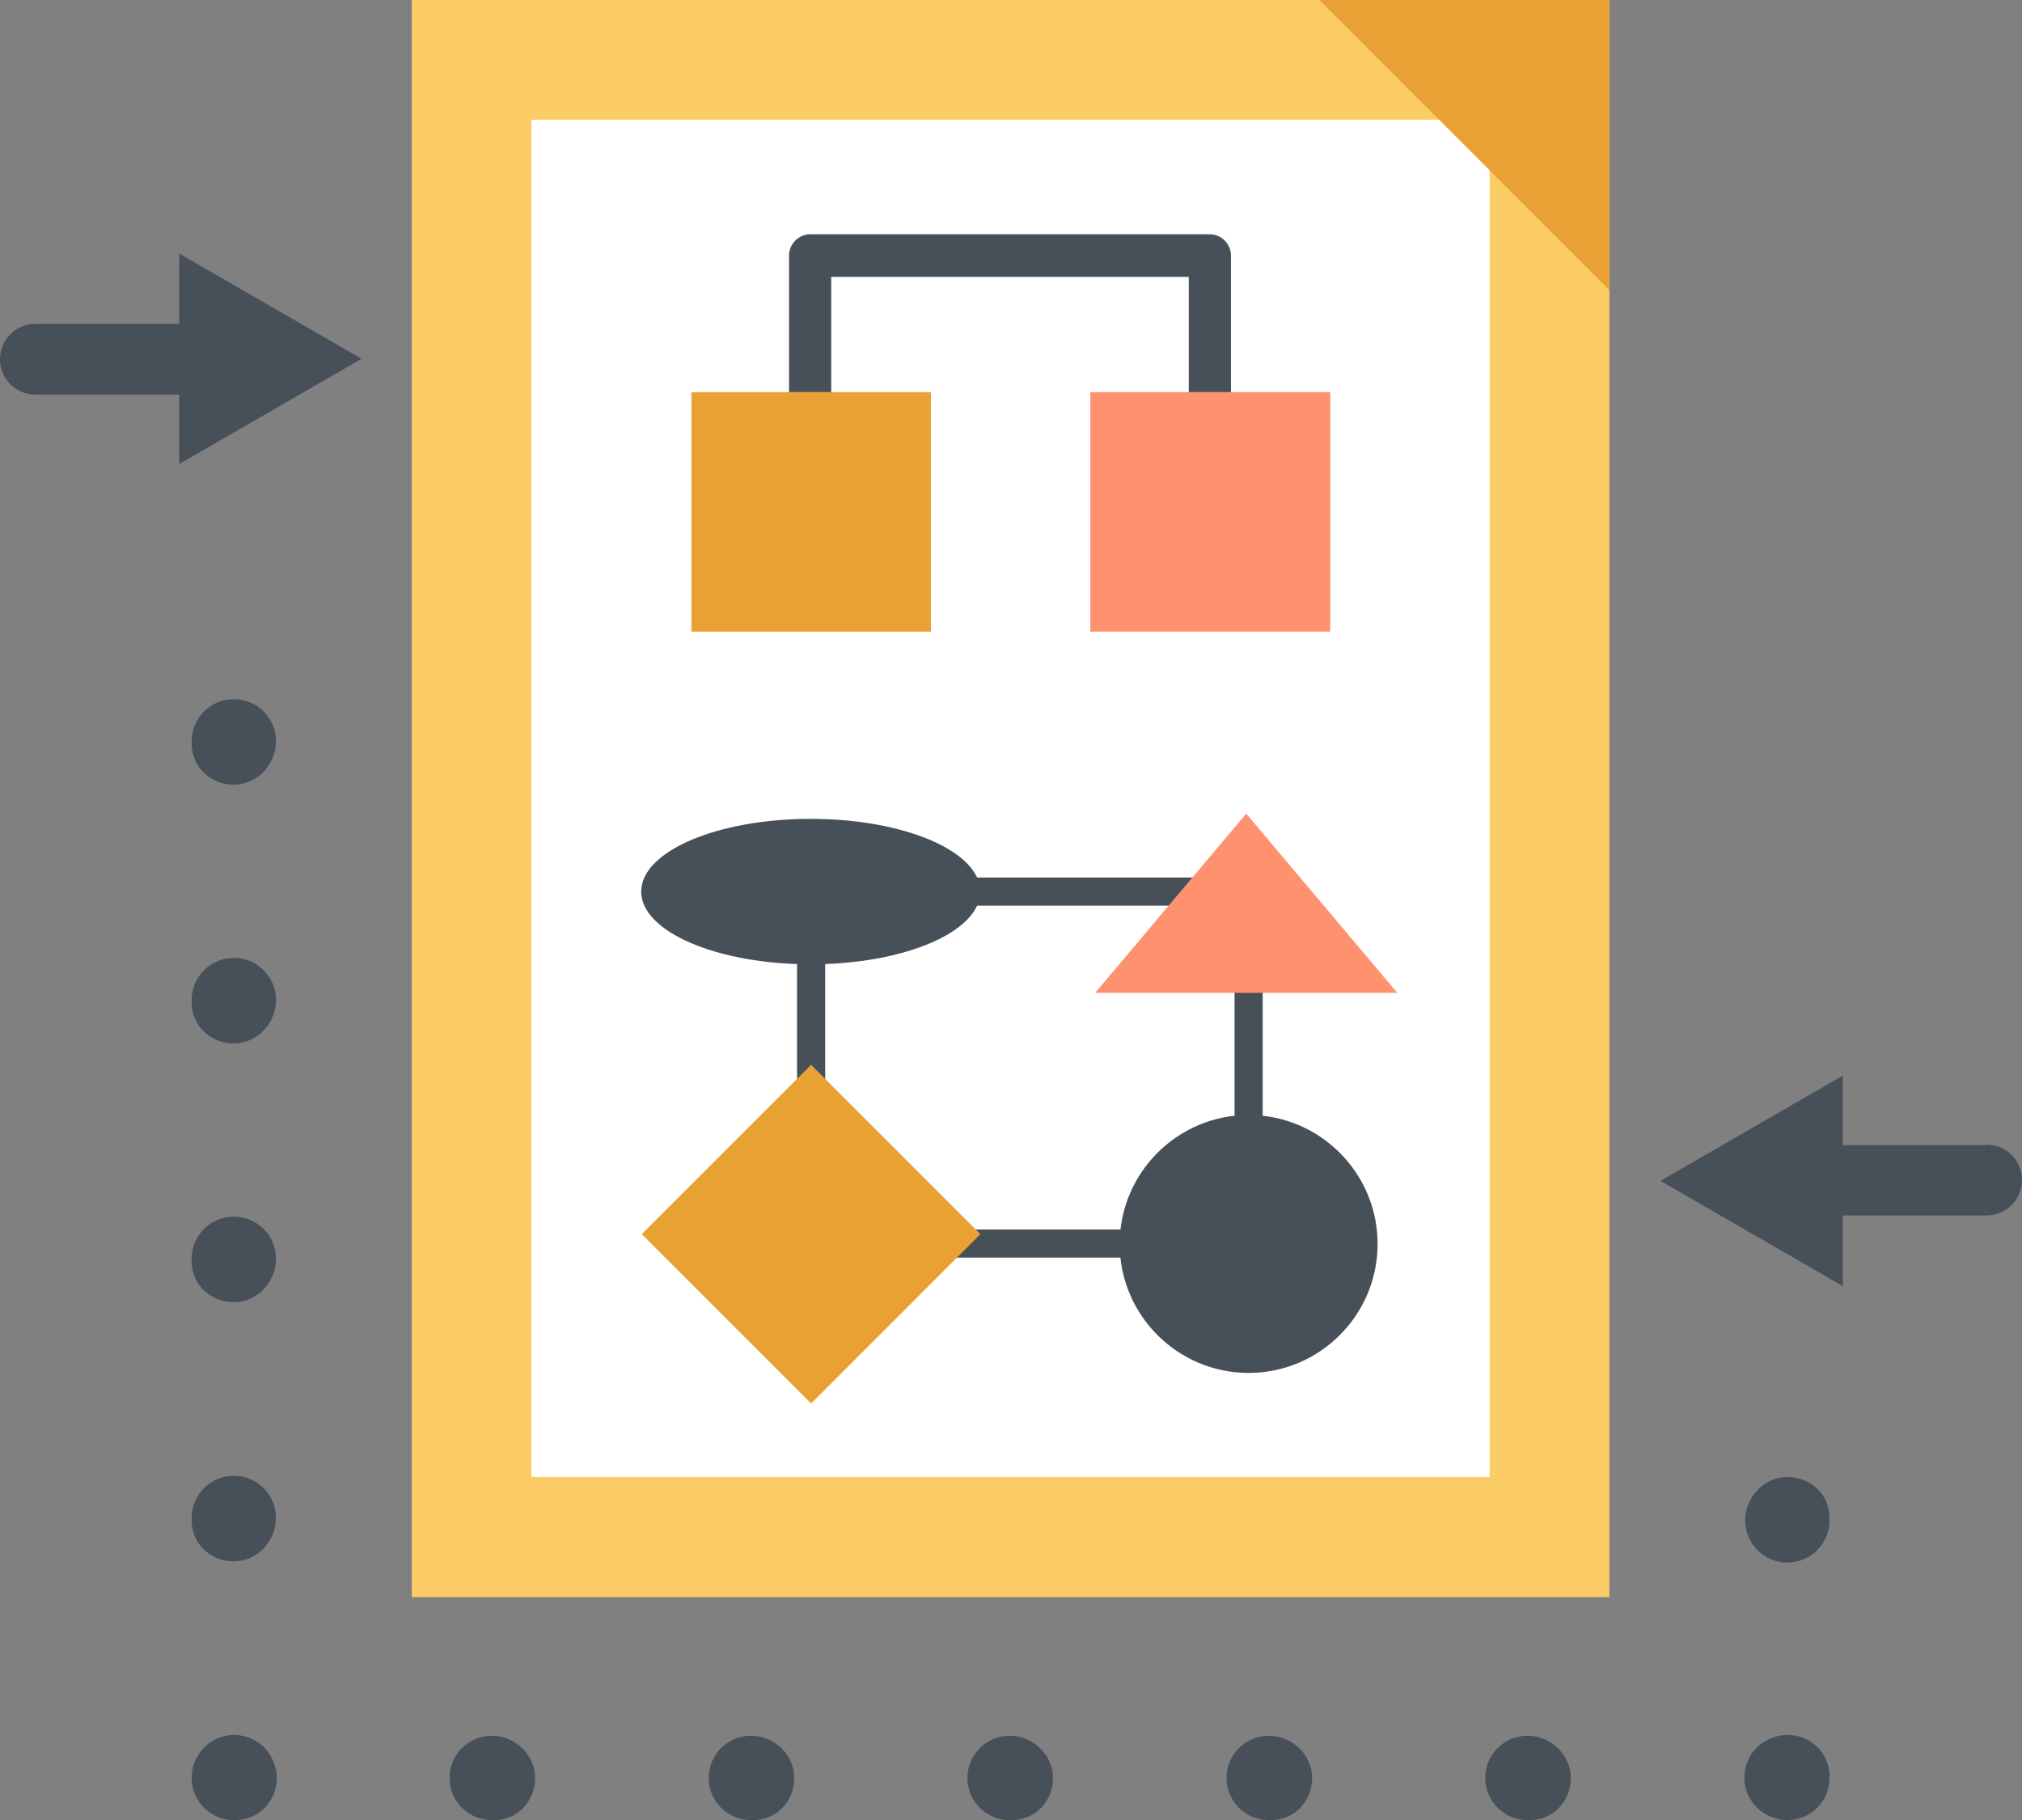
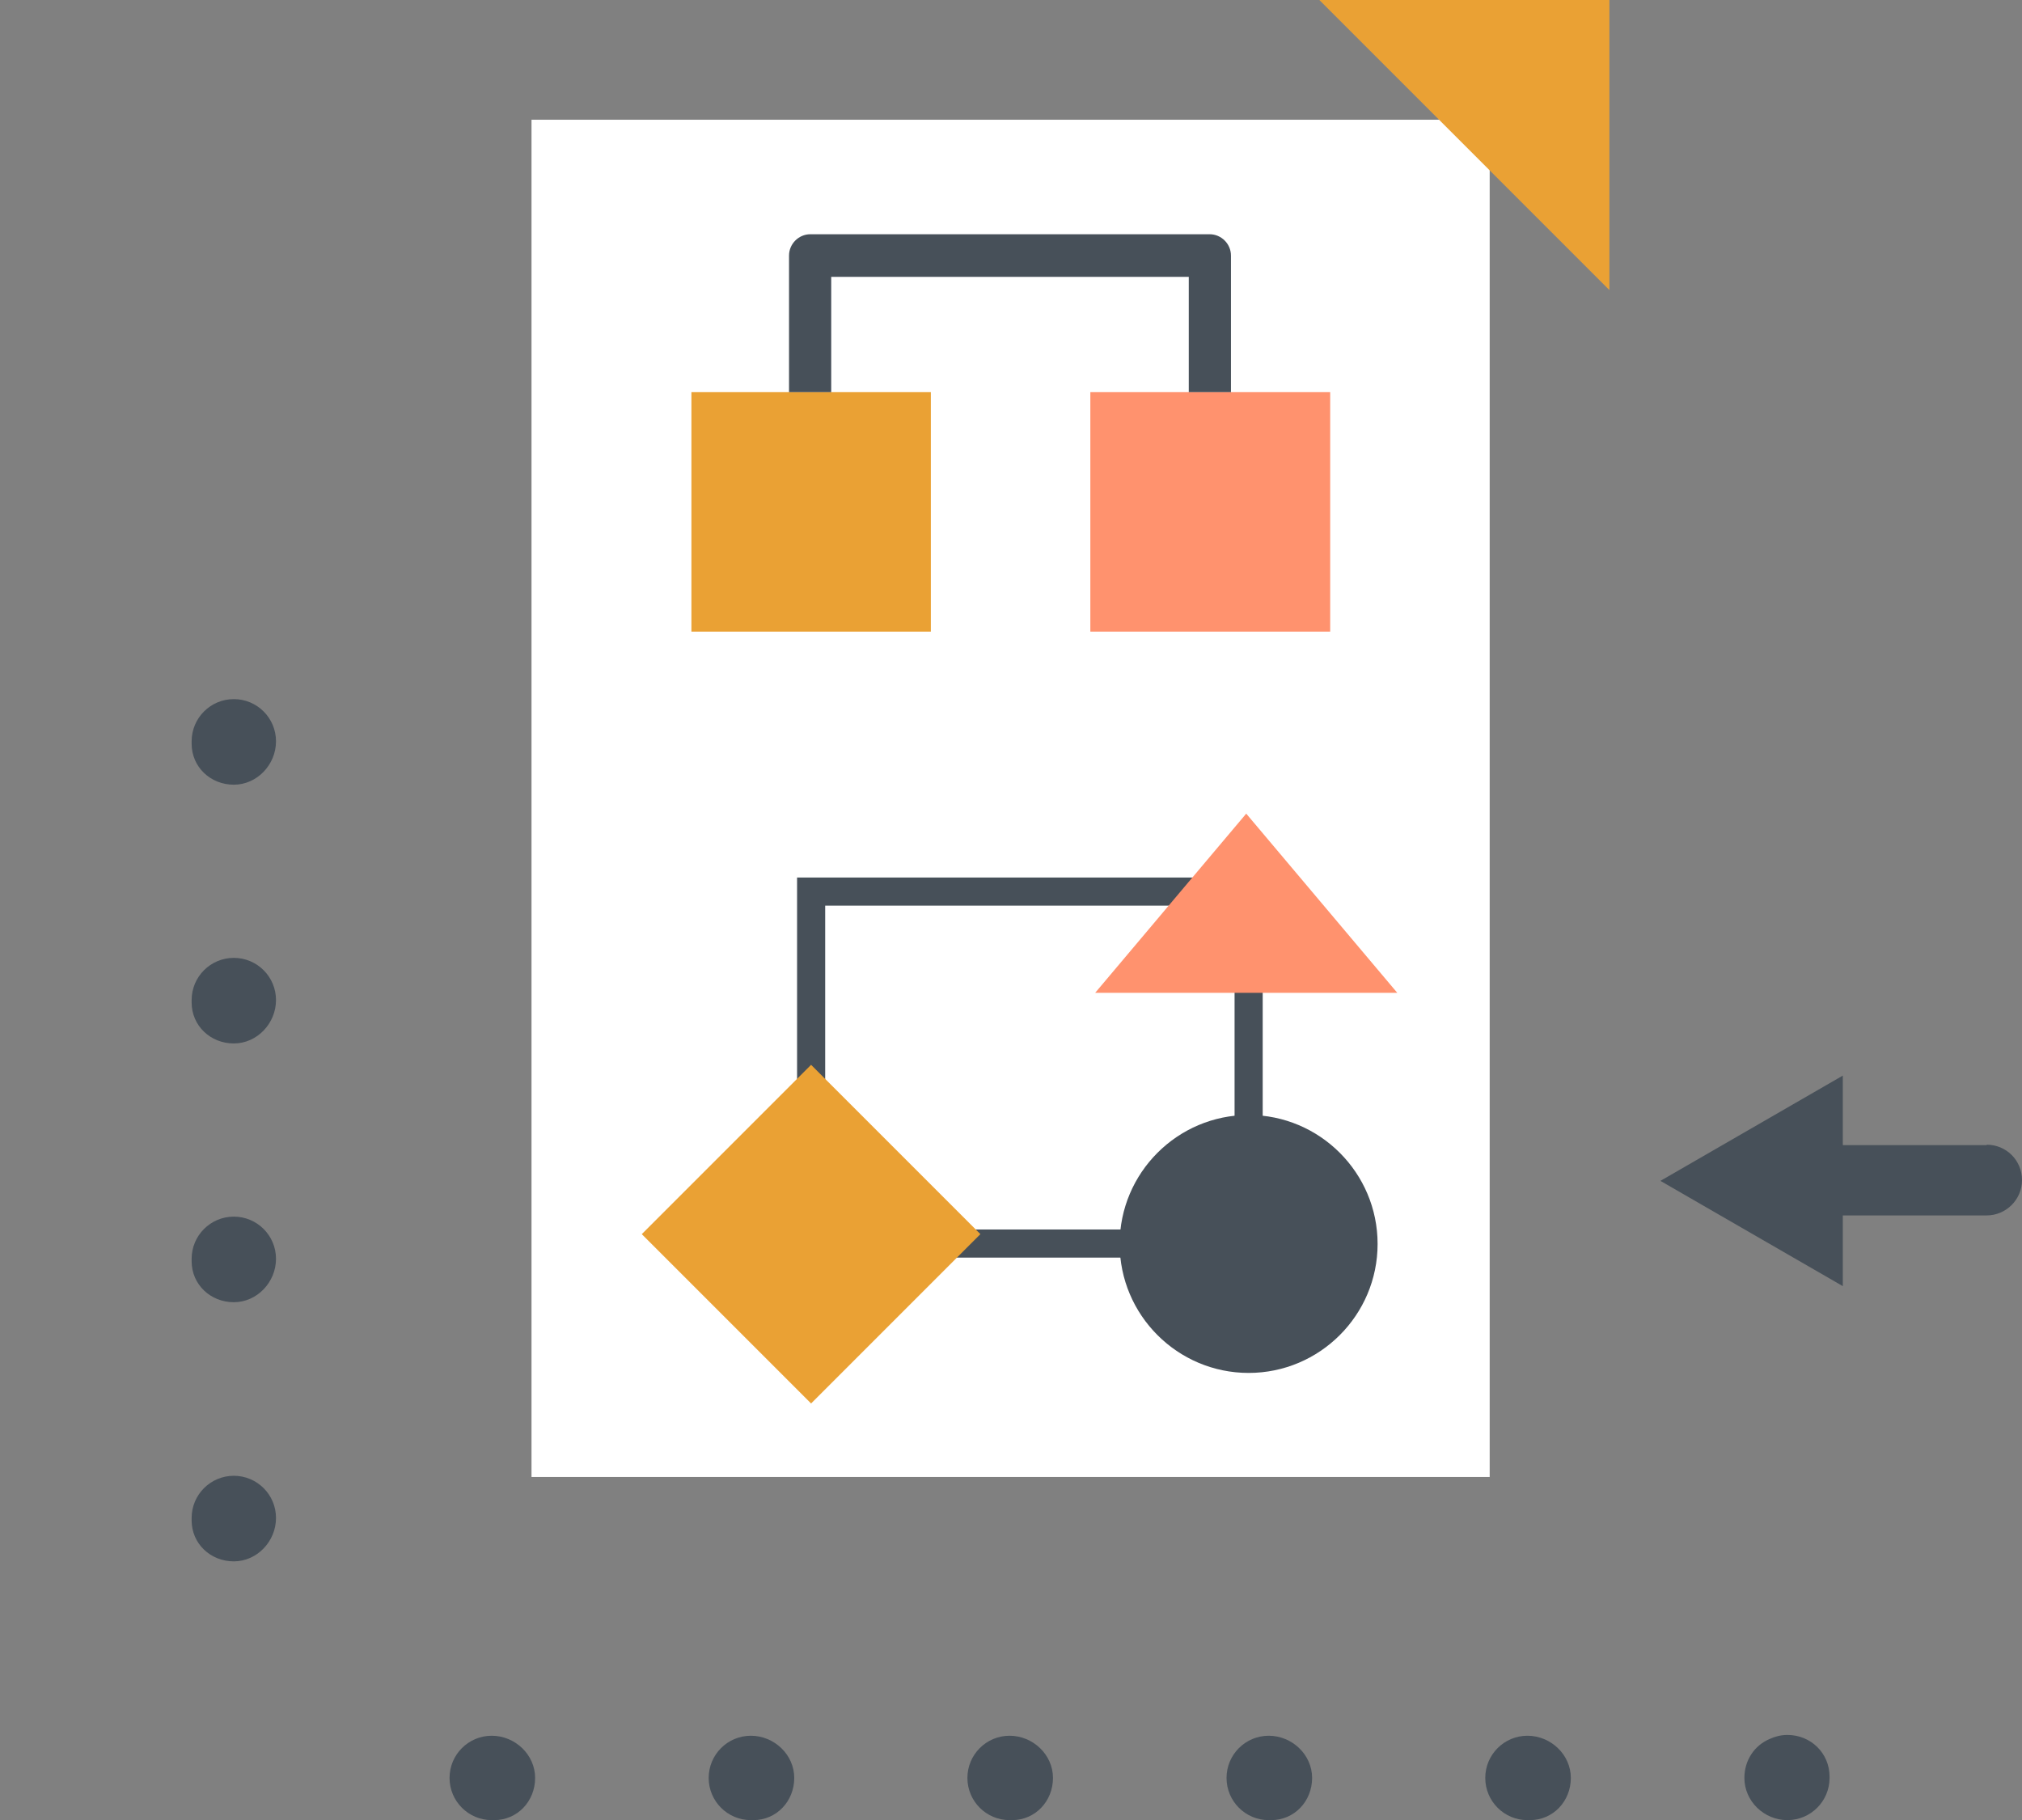
<svg xmlns="http://www.w3.org/2000/svg" id="_レイヤー_2" data-name="レイヤー 2" viewBox="0 0 50.33 45.3">
  <rect x="0" y="0" width="50.33" height="45.3" fill="#808080" stroke="none" />
  <g id="_レイヤー_1-2" data-name="レイヤー 1">
    <g>
      <g>
        <path d="M44.49,45.3c-.58,0-1.07-.47-1.07-1.05,0-.44,.25-.81,.63-.97,.13-.06,.28-.1,.44-.1,.58,0,1.05,.45,1.05,1.04v.03c0,.58-.47,1.05-1.05,1.05Z" fill="#475059" />
        <path d="M38.08,45.3h-.06c-.58,0-1.05-.47-1.05-1.05s.47-1.05,1.05-1.05,1.08,.47,1.08,1.05-.44,1.05-1.02,1.05Zm-6.44,0h-.06c-.58,0-1.05-.47-1.05-1.05s.47-1.05,1.05-1.05,1.08,.47,1.08,1.05-.44,1.05-1.02,1.05Zm-6.45,0h-.06c-.58,0-1.05-.47-1.05-1.05s.47-1.05,1.05-1.05,1.08,.47,1.08,1.05-.44,1.05-1.02,1.05Zm-6.44,0h-.06c-.58,0-1.05-.47-1.05-1.05s.47-1.05,1.05-1.05,1.08,.47,1.08,1.05-.44,1.05-1.02,1.05Zm-6.45,0h-.06c-.58,0-1.05-.47-1.05-1.05s.47-1.05,1.05-1.05,1.08,.47,1.08,1.05-.44,1.05-1.02,1.05Z" fill="#475059" />
-         <path d="M5.85,45.3h-.03c-.58,0-1.05-.47-1.05-1.05s.47-1.07,1.05-1.07c.43,0,.81,.25,.97,.63,.06,.13,.1,.28,.1,.44,0,.58-.45,1.05-1.04,1.05Z" fill="#475059" />
        <path d="M5.82,38.86c-.58,0-1.05-.44-1.05-1.02v-.06c0-.58,.47-1.05,1.05-1.05s1.05,.47,1.05,1.05-.47,1.08-1.05,1.08Zm0-6.45c-.58,0-1.05-.44-1.05-1.02v-.06c0-.58,.47-1.05,1.05-1.05s1.05,.47,1.05,1.05-.47,1.08-1.05,1.08Zm0-6.44c-.58,0-1.05-.44-1.05-1.02v-.06c0-.58,.47-1.05,1.05-1.05s1.05,.47,1.05,1.05-.47,1.08-1.05,1.08Zm0-6.44c-.58,0-1.05-.44-1.05-1.02v-.06c0-.58,.47-1.05,1.05-1.05s1.05,.47,1.05,1.05-.47,1.08-1.05,1.08Z" fill="#475059" />
-         <path d="M44.49,38.89c-.58,0-1.05-.47-1.05-1.05s.47-1.08,1.05-1.08,1.05,.44,1.05,1.02v.06c0,.58-.47,1.05-1.05,1.05Z" fill="#475059" />
      </g>
-       <rect x="10.25" width="29.81" height="39.75" fill="#fccc66" />
      <rect x="13.23" y="2.98" width="23.85" height="33.78" fill="#fff" />
      <polygon points="40.06 7.22 40.06 0 32.84 0 40.06 7.22" fill="#eaa134" />
      <polygon points="20.71 9.76 19.66 9.76 17.21 9.76 17.21 15.72 23.17 15.72 23.17 9.76 20.71 9.76" fill="#eaa134" />
      <polygon points="30.65 9.76 29.6 9.76 27.14 9.76 27.14 15.72 33.11 15.72 33.11 9.76 30.65 9.76" fill="#ff926e" />
      <g>
        <path d="M20.71,6.89h8.88v2.87h1.05v-3.4c0-.29-.24-.53-.53-.53h-9.94c-.29,0-.53,.24-.53,.53v3.4h1.05v-2.87Z" fill="#475059" />
        <path d="M19.84,21.84v9.46h11.59v-9.46h-11.59Zm10.89,8.76h-10.19v-8.06h10.19v8.06Z" fill="#475059" />
      </g>
      <rect x="17.21" y="27.74" width="5.96" height="5.96" transform="translate(-15.81 23.27) rotate(-45)" fill="#eaa134" />
      <path d="M34.29,30.96c0,1.77-1.44,3.21-3.21,3.21s-3.21-1.44-3.21-3.21,1.44-3.21,3.21-3.21,3.21,1.44,3.21,3.21Z" fill="#475059" />
-       <path d="M24.4,22.19c0,1-1.89,1.81-4.22,1.81s-4.22-.81-4.22-1.81,1.89-1.81,4.22-1.81,4.22,.81,4.22,1.81Z" fill="#475059" />
      <polygon points="31.02 20.25 32.9 22.48 34.78 24.71 31.02 24.71 27.26 24.71 29.14 22.48 31.02 20.25" fill="#ff926e" />
      <g>
-         <path d="M4.45,8.06H.88c-.48,0-.88,.39-.88,.88s.39,.88,.88,.88h3.58v1.73l4.54-2.62-4.54-2.62v1.76Z" fill="#475059" />
        <path d="M49.45,28.5h-3.58v-1.73l-4.54,2.62,4.54,2.62v-1.76h3.58c.48,0,.88-.39,.88-.88s-.39-.88-.88-.88Z" fill="#475059" />
      </g>
    </g>
  </g>
</svg>